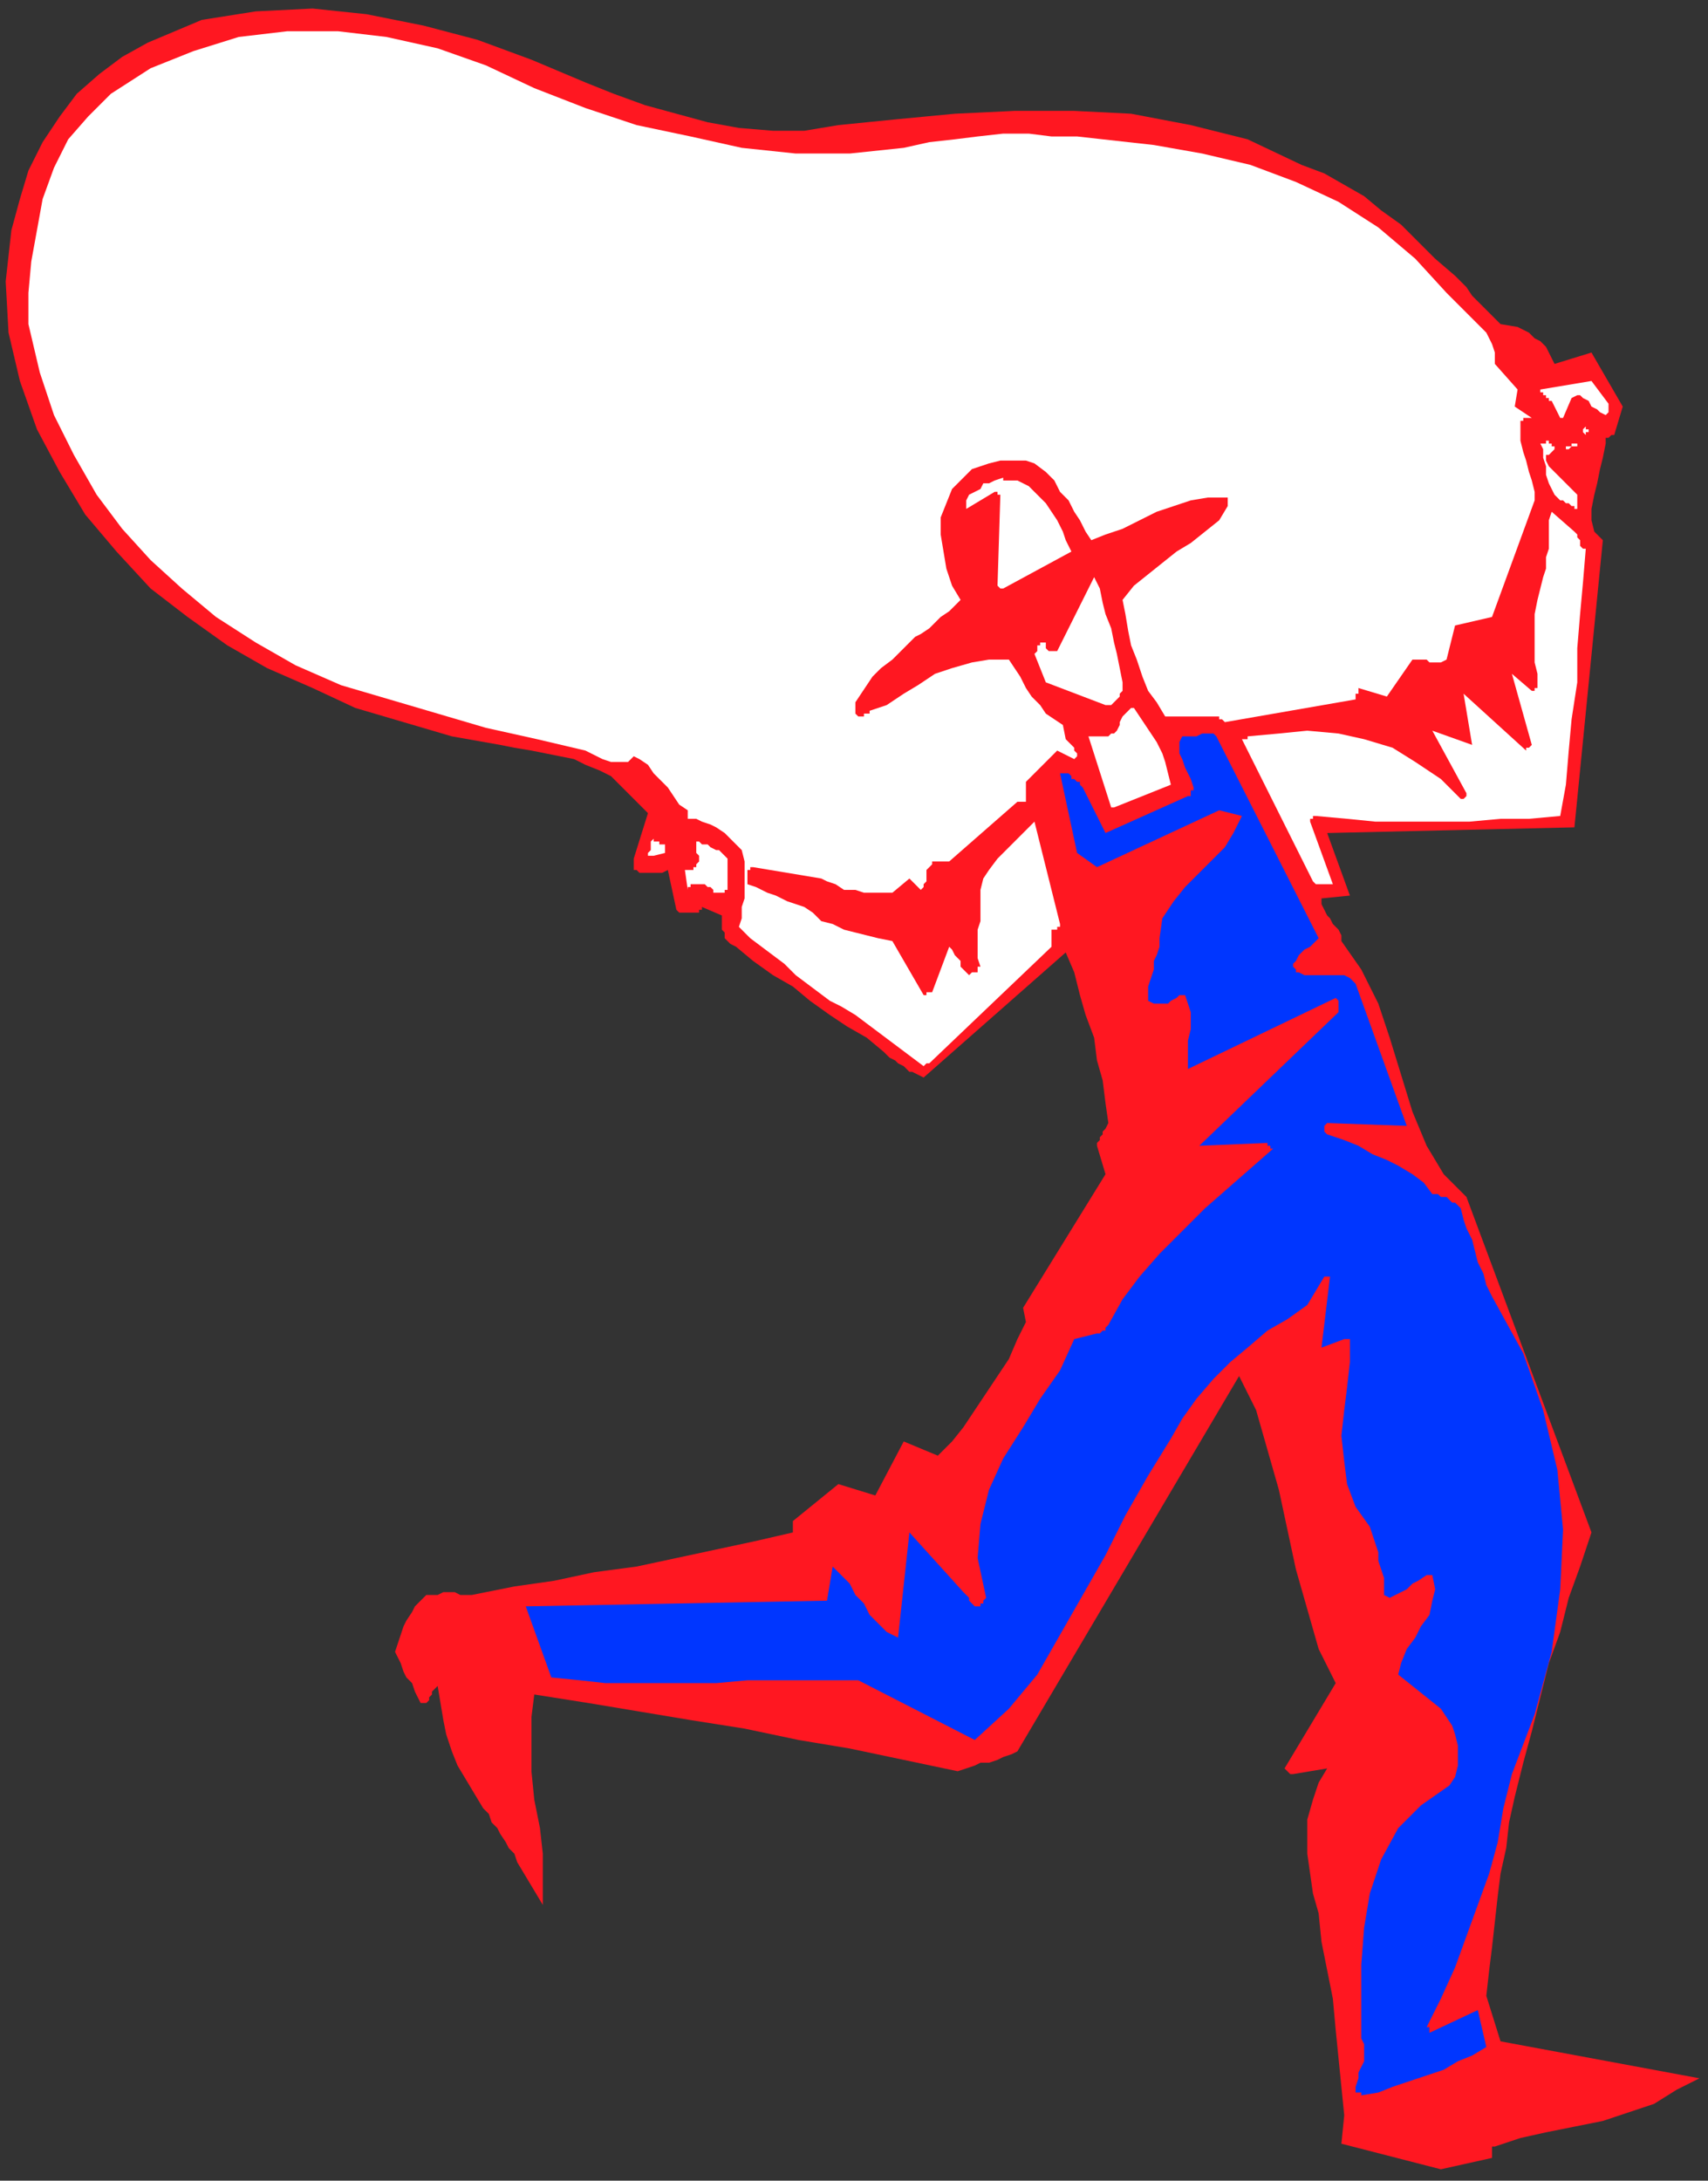
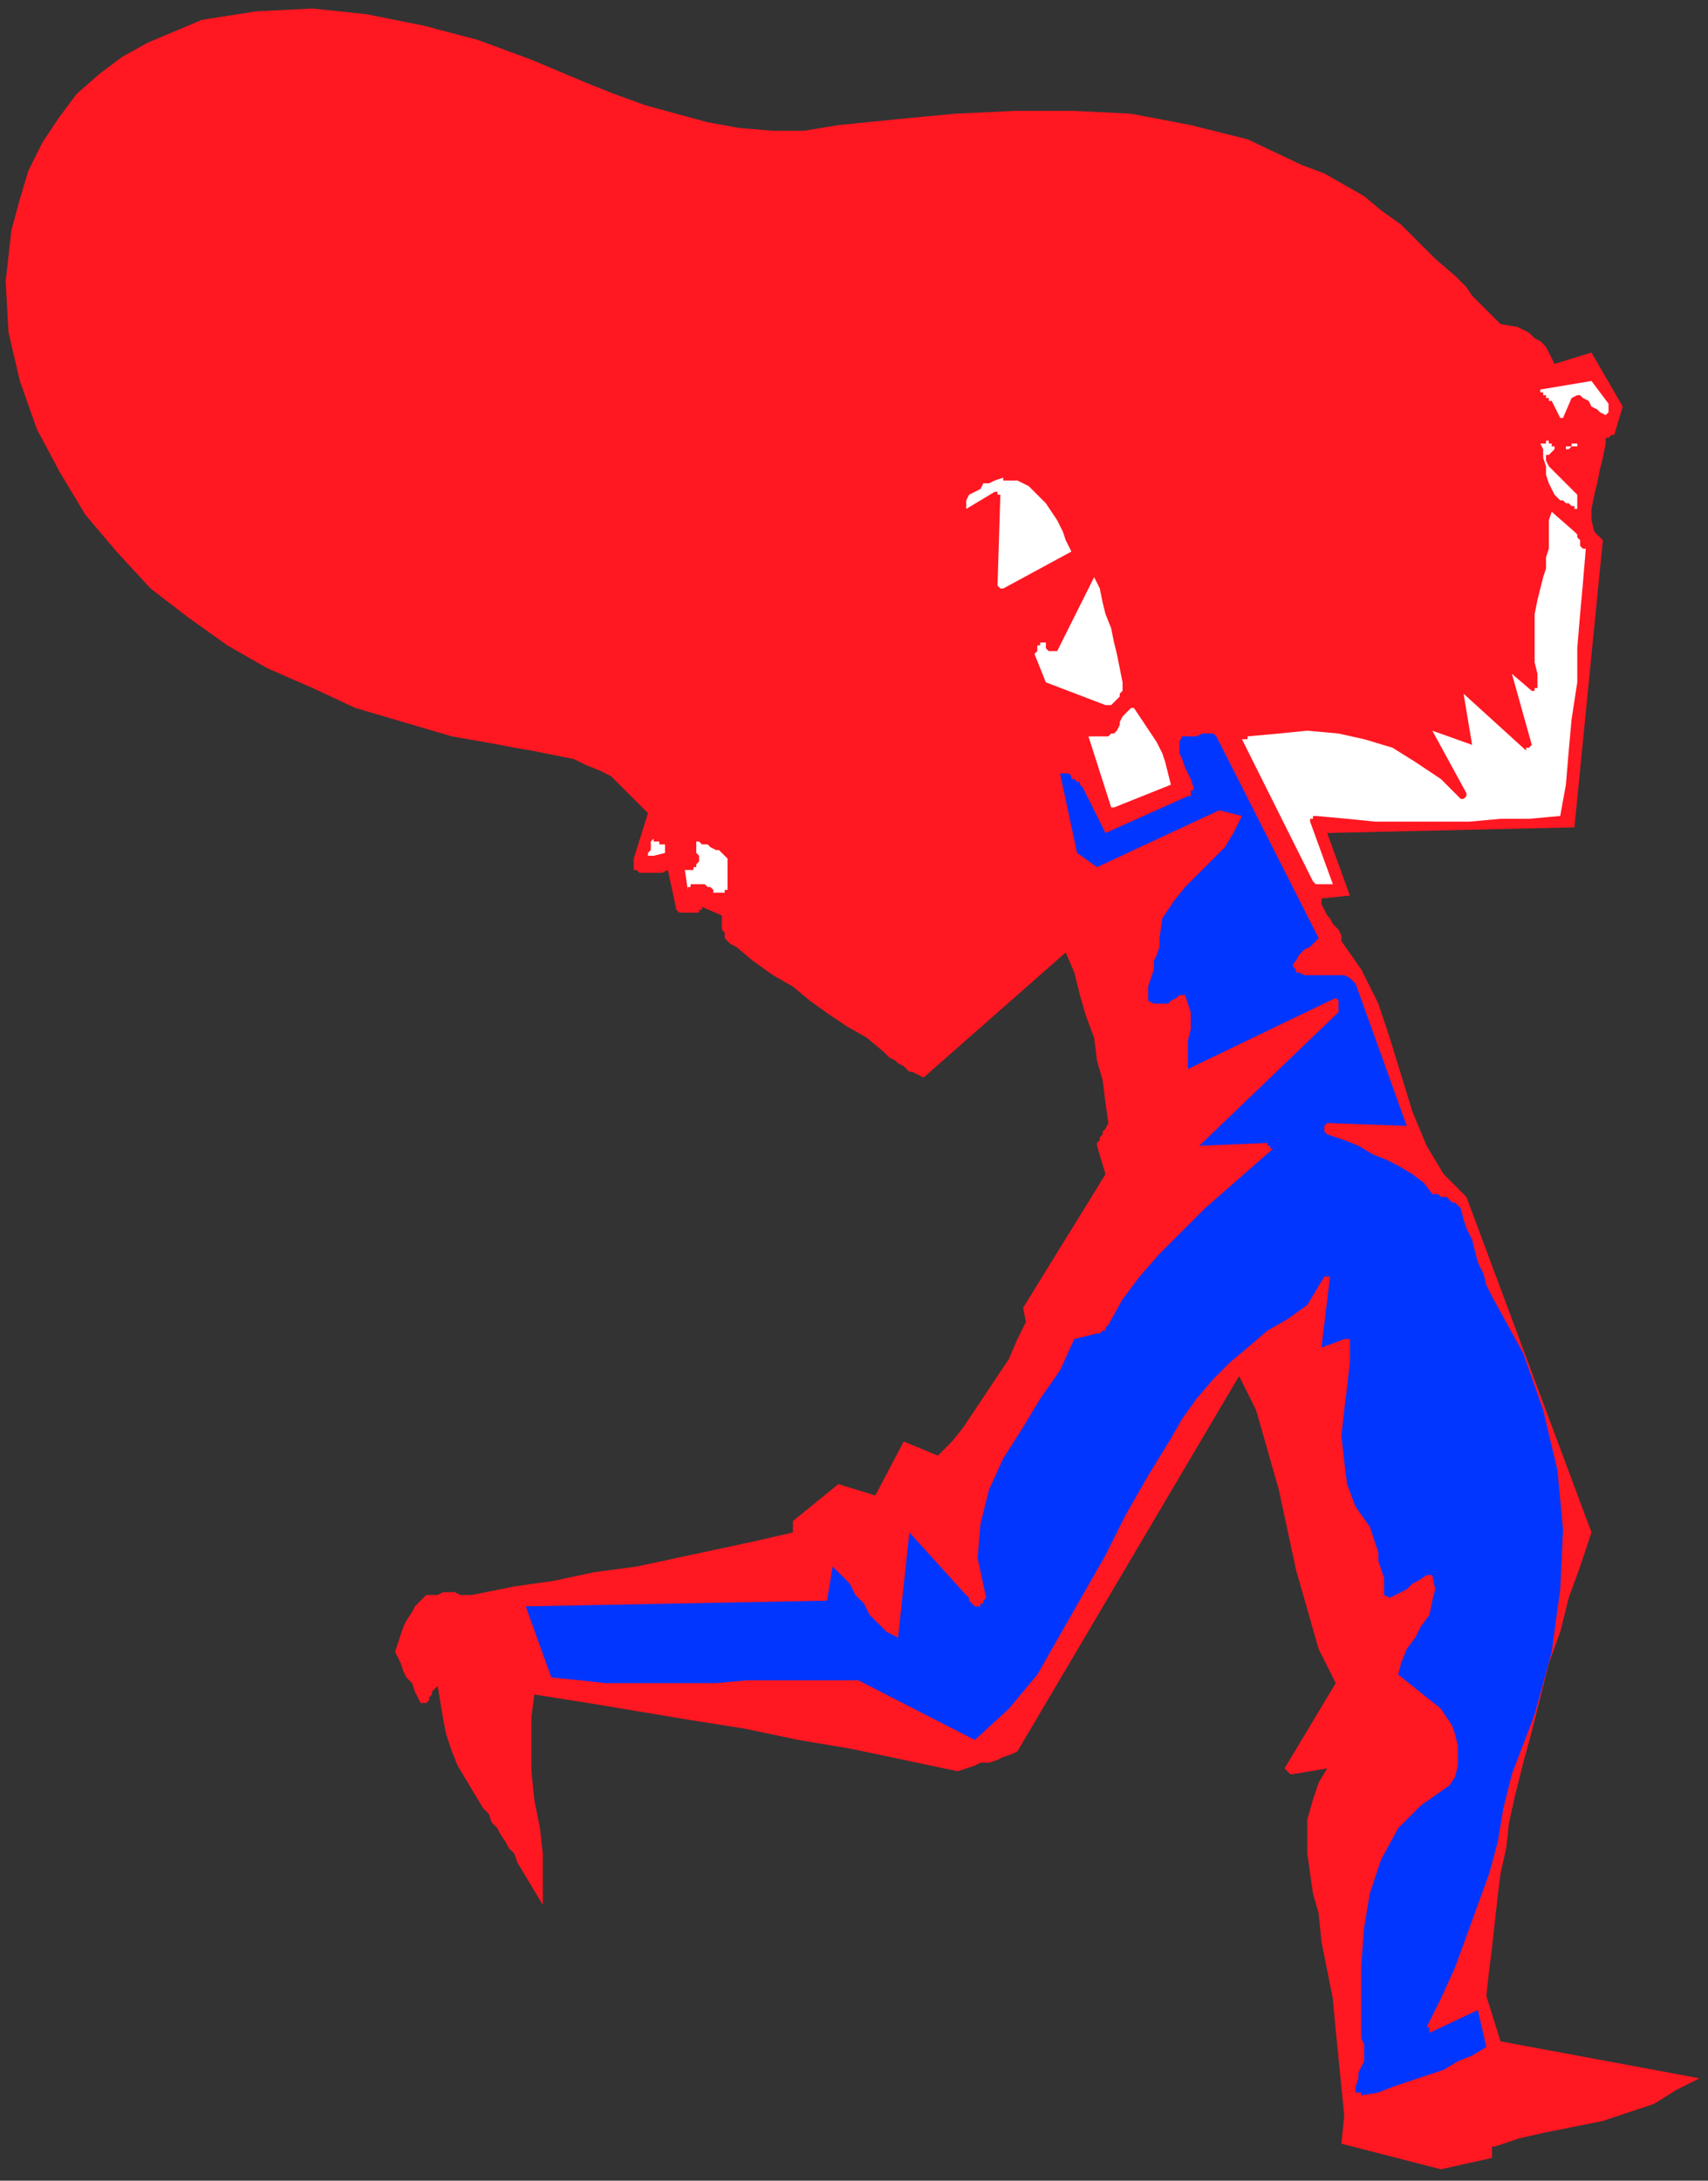
<svg xmlns="http://www.w3.org/2000/svg" xmlns:ns1="http://sodipodi.sourceforge.net/DTD/sodipodi-0.dtd" xmlns:ns2="http://www.inkscape.org/namespaces/inkscape" version="1.0" width="159.015mm" height="202.935mm" id="svg33" ns1:docname="CMEN249.WMF">
  <rect width="100%" height="100%" fill="#333333" stroke="none" />
  <ns1:namedview pagecolor="#ffffff" bordercolor="#666666" borderopacity="1" objecttolerance="10" gridtolerance="10" guidetolerance="10" ns2:pageopacity="0" ns2:pageshadow="2" ns2:window-width="640" ns2:window-height="480" id="namedview35" />
  <defs id="defs3">
    <pattern id="WMFhbasepattern" patternUnits="userSpaceOnUse" width="6" height="6" x="0" y="0" />
  </defs>
  <path style="fill:none;stroke:none;" d="  M 0,0   L 600,0   L 600,766   L 0,766   z " id="path5" />
  <path style="fill:#ff1721;fill-rule:evenodd;fill-opacity:1;stroke:none;" d="  M 507,763   L 525,759   L 525,759   L 525,758   L 525,758   L 525,757   L 525,756   L 525,756   L 525,755   L 526,755   L 535,752   L 544,750   L 554,748   L 564,746   L 573,743   L 582,740   L 590,735   L 598,731   L 528,718   L 523,702   L 524,693   L 525,685   L 526,676   L 527,667   L 528,659   L 530,650   L 531,641   L 533,632   L 536,620   L 539,609   L 542,597   L 545,585   L 549,574   L 552,562   L 556,551   L 560,539   L 516,421   L 508,413   L 502,403   L 497,391   L 493,378   L 489,365   L 485,353   L 479,341   L 472,331   L 472,329   L 471,327   L 469,325   L 468,323   L 467,322   L 466,320   L 465,318   L 465,316   L 475,315   L 467,293   L 554,291   L 564,190   L 561,187   L 560,183   L 560,179   L 561,174   L 562,170   L 563,165   L 564,161   L 565,156   L 565,156   L 565,155   L 565,154   L 566,154   L 566,154   L 567,153   L 567,153   L 568,153   L 571,143   L 560,124   L 547,128   L 546,126   L 545,124   L 544,122   L 542,120   L 540,119   L 538,117   L 536,116   L 534,115   L 528,114   L 526,112   L 524,110   L 522,108   L 520,106   L 518,104   L 516,101   L 514,99   L 512,97   L 505,91   L 499,85   L 493,79   L 486,74   L 480,69   L 473,65   L 466,61   L 458,58   L 439,49   L 419,44   L 398,40   L 378,39   L 357,39   L 336,40   L 315,42   L 295,44   L 283,46   L 272,46   L 260,45   L 249,43   L 238,40   L 227,37   L 216,33   L 206,29   L 187,21   L 168,14   L 149,9   L 129,5   L 110,3   L 90,4   L 71,7   L 52,15   L 43,20   L 35,26   L 27,33   L 21,41   L 15,50   L 10,60   L 7,70   L 4,81   L 2,99   L 3,117   L 7,134   L 13,151   L 21,166   L 30,181   L 41,194   L 53,207   L 66,217   L 80,227   L 94,235   L 110,242   L 125,249   L 142,254   L 159,259   L 176,262   L 181,263   L 187,264   L 192,265   L 197,266   L 202,267   L 206,269   L 211,271   L 215,273   L 228,286   L 223,302   L 223,303   L 223,303   L 223,304   L 223,304   L 223,305   L 223,305   L 223,306   L 224,306   L 225,307   L 226,307   L 227,307   L 229,307   L 230,307   L 232,307   L 233,307   L 235,306   L 238,320   L 239,321   L 239,321   L 240,321   L 241,321   L 242,321   L 243,321   L 244,321   L 245,321   L 245,321   L 245,321   L 246,321   L 246,320   L 246,320   L 247,320   L 247,320   L 247,319   L 254,322   L 254,324   L 254,325   L 254,327   L 255,328   L 255,330   L 256,331   L 257,332   L 259,333   L 265,338   L 272,343   L 279,347   L 285,352   L 292,357   L 298,361   L 305,365   L 311,370   L 313,372   L 315,373   L 316,374   L 318,375   L 320,377   L 321,377   L 323,378   L 325,379   L 375,335   L 378,342   L 380,350   L 382,357   L 385,365   L 386,373   L 388,380   L 389,388   L 390,395   L 389,397   L 388,398   L 388,399   L 387,400   L 387,401   L 386,402   L 386,402   L 386,403   L 389,413   L 360,460   L 361,465   L 358,471   L 355,478   L 351,484   L 347,490   L 343,496   L 339,502   L 335,507   L 330,512   L 318,507   L 308,526   L 295,522   L 279,535   L 279,536   L 279,536   L 279,537   L 279,537   L 279,538   L 279,538   L 279,539   L 279,539   L 266,542   L 252,545   L 238,548   L 224,551   L 209,553   L 195,556   L 181,558   L 166,561   L 164,561   L 162,561   L 160,560   L 158,560   L 156,560   L 154,561   L 152,561   L 150,561   L 148,563   L 146,565   L 145,567   L 143,570   L 142,572   L 141,575   L 140,578   L 139,581   L 140,583   L 141,585   L 142,588   L 143,590   L 145,592   L 146,595   L 147,597   L 148,599   L 149,599   L 150,599   L 151,598   L 151,597   L 152,596   L 152,595   L 153,594   L 154,593   L 155,599   L 156,605   L 157,610   L 159,616   L 161,621   L 164,626   L 167,631   L 170,636   L 172,638   L 173,641   L 175,643   L 176,645   L 178,648   L 179,650   L 181,652   L 182,655   L 191,670   L 191,661   L 191,652   L 190,643   L 188,633   L 187,623   L 187,614   L 187,604   L 188,596   L 207,599   L 225,602   L 243,605   L 262,608   L 281,612   L 299,615   L 318,619   L 337,623   L 340,622   L 343,621   L 345,620   L 348,620   L 351,619   L 353,618   L 356,617   L 358,616   L 436,484   L 442,496   L 446,510   L 450,524   L 453,538   L 456,552   L 460,566   L 464,580   L 470,592   L 452,622   L 452,622   L 452,622   L 453,623   L 453,623   L 453,623   L 454,624   L 454,624   L 455,624   L 467,622   L 464,627   L 462,633   L 460,640   L 460,646   L 460,652   L 461,659   L 462,666   L 464,673   L 465,683   L 467,693   L 469,703   L 470,714   L 471,724   L 472,734   L 473,744   L 472,754   L 507,763  z " id="path7" />
  <path style="fill:#0036ff;fill-rule:evenodd;fill-opacity:1;stroke:none;" d="  M 479,737   L 485,736   L 490,734   L 496,732   L 502,730   L 508,728   L 513,725   L 518,723   L 523,720   L 520,707   L 503,715   L 503,715   L 503,715   L 503,715   L 503,714   L 503,714   L 503,714   L 503,713   L 502,713   L 507,703   L 512,692   L 516,681   L 520,670   L 524,659   L 527,648   L 529,636   L 532,624   L 540,603   L 546,581   L 549,559   L 550,538   L 548,517   L 543,496   L 536,476   L 525,456   L 523,452   L 522,448   L 520,444   L 519,440   L 518,436   L 516,432   L 515,429   L 514,425   L 513,424   L 512,423   L 511,423   L 510,422   L 509,421   L 507,421   L 506,420   L 504,420   L 501,416   L 497,413   L 492,410   L 488,408   L 483,406   L 478,403   L 473,401   L 467,399   L 467,399   L 466,398   L 466,398   L 466,397   L 466,396   L 466,396   L 467,395   L 467,395   L 495,396   L 477,346   L 475,344   L 473,343   L 470,343   L 467,343   L 464,343   L 461,343   L 459,343   L 457,342   L 456,342   L 456,341   L 456,341   L 456,341   L 455,340   L 455,340   L 455,339   L 455,339   L 456,338   L 457,336   L 458,335   L 459,334   L 461,333   L 462,332   L 463,331   L 464,330   L 428,259   L 427,258   L 426,258   L 424,258   L 423,258   L 421,259   L 419,259   L 418,259   L 416,259   L 415,261   L 415,263   L 415,265   L 416,267   L 417,270   L 418,272   L 419,274   L 420,277   L 420,277   L 420,278   L 420,278   L 419,278   L 419,279   L 419,279   L 419,280   L 418,280   L 389,293   L 381,277   L 380,276   L 380,275   L 379,275   L 378,274   L 377,274   L 377,273   L 376,272   L 375,272   L 375,272   L 374,272   L 374,272   L 374,272   L 374,272   L 373,272   L 373,272   L 373,272   L 379,300   L 386,305   L 429,285   L 437,287   L 434,293   L 431,298   L 426,303   L 422,307   L 417,312   L 413,317   L 409,323   L 408,330   L 408,333   L 407,336   L 406,338   L 406,341   L 405,344   L 404,347   L 404,349   L 404,352   L 406,353   L 407,353   L 409,353   L 411,353   L 412,352   L 414,351   L 415,350   L 417,350   L 418,353   L 419,356   L 419,359   L 419,362   L 418,366   L 418,369   L 418,372   L 418,376   L 470,351   L 471,352   L 471,352   L 471,353   L 471,353   L 471,354   L 471,354   L 471,355   L 471,356   L 422,403   L 446,402   L 446,402   L 446,402   L 446,403   L 446,403   L 447,403   L 447,403   L 447,404   L 448,404   L 440,411   L 432,418   L 424,425   L 416,433   L 408,441   L 401,449   L 395,457   L 390,466   L 389,467   L 389,468   L 389,468   L 388,468   L 388,468   L 387,469   L 387,469   L 386,469   L 378,471   L 373,482   L 366,492   L 360,502   L 353,513   L 348,524   L 345,536   L 344,548   L 347,562   L 347,562   L 346,563   L 346,563   L 346,564   L 345,564   L 345,564   L 345,565   L 344,565   L 343,565   L 342,564   L 342,564   L 341,563   L 341,562   L 340,561   L 339,560   L 339,560   L 320,539   L 316,576   L 312,574   L 309,571   L 306,568   L 304,564   L 301,561   L 299,557   L 296,554   L 293,551   L 291,563   L 185,565   L 194,590   L 204,591   L 213,592   L 223,592   L 233,592   L 243,592   L 252,592   L 263,591   L 273,591   L 277,591   L 280,591   L 284,591   L 287,591   L 291,591   L 294,591   L 298,591   L 302,591   L 343,612   L 355,601   L 365,589   L 373,575   L 381,561   L 389,547   L 396,533   L 404,519   L 412,506   L 416,499   L 421,492   L 427,485   L 433,479   L 439,474   L 446,468   L 453,464   L 460,459   L 466,449   L 466,449   L 466,449   L 466,449   L 467,449   L 467,449   L 467,449   L 467,449   L 468,449   L 465,474   L 473,471   L 473,471   L 473,471   L 474,471   L 474,471   L 474,471   L 475,471   L 475,471   L 475,471   L 475,479   L 474,488   L 473,496   L 472,505   L 473,514   L 474,522   L 477,530   L 482,537   L 483,540   L 484,543   L 485,546   L 485,549   L 486,552   L 487,555   L 487,558   L 487,561   L 489,562   L 491,561   L 493,560   L 495,559   L 497,557   L 499,556   L 502,554   L 504,554   L 505,559   L 504,563   L 503,568   L 500,572   L 498,576   L 495,580   L 493,585   L 492,589   L 507,601   L 509,604   L 511,607   L 512,610   L 513,614   L 513,617   L 513,621   L 512,625   L 510,628   L 500,635   L 492,643   L 486,654   L 482,666   L 480,678   L 479,691   L 479,704   L 479,717   L 480,719   L 480,722   L 480,725   L 479,727   L 478,729   L 478,731   L 477,734   L 477,736   L 477,736   L 478,736   L 478,736   L 478,736   L 478,736   L 479,736   L 479,737   L 479,737  z " id="path9" />
-   <path style="fill:#ffffff;fill-rule:evenodd;fill-opacity:1;stroke:none;" d="  M 327,374   L 370,333   L 370,327   L 370,327   L 371,327   L 371,327   L 371,327   L 372,327   L 372,326   L 373,326   L 373,325   L 364,289   L 361,292   L 359,294   L 356,297   L 353,300   L 351,302   L 348,306   L 346,309   L 345,313   L 345,317   L 345,320   L 345,324   L 344,327   L 344,330   L 344,334   L 344,337   L 345,340   L 344,340   L 344,341   L 344,341   L 344,342   L 343,342   L 343,342   L 342,342   L 341,343   L 340,342   L 339,341   L 338,340   L 338,338   L 337,337   L 336,336   L 335,334   L 334,333   L 328,349   L 327,349   L 327,349   L 327,349   L 327,349   L 326,349   L 326,350   L 326,350   L 325,350   L 314,331   L 309,330   L 305,329   L 301,328   L 297,327   L 293,325   L 289,324   L 286,321   L 283,319   L 280,318   L 277,317   L 275,316   L 273,315   L 270,314   L 268,313   L 266,312   L 263,311   L 263,310   L 263,310   L 263,309   L 263,309   L 263,308   L 263,307   L 263,307   L 263,306   L 263,306   L 263,306   L 264,306   L 264,305   L 264,305   L 264,305   L 265,305   L 265,305   L 289,309   L 291,310   L 294,311   L 297,313   L 301,313   L 304,314   L 307,314   L 310,314   L 314,314   L 320,309   L 324,313   L 325,312   L 325,311   L 326,310   L 326,308   L 326,307   L 326,306   L 327,305   L 328,304   L 328,303   L 329,303   L 330,303   L 331,303   L 332,303   L 333,303   L 334,303   L 334,303   L 358,282   L 359,282   L 359,282   L 359,282   L 360,282   L 360,282   L 360,282   L 361,282   L 361,282   L 361,275   L 372,264   L 378,267   L 379,266   L 379,265   L 378,264   L 378,263   L 377,262   L 376,261   L 376,261   L 375,260   L 374,255   L 371,253   L 368,251   L 366,248   L 363,245   L 361,242   L 359,238   L 357,235   L 355,232   L 348,232   L 342,233   L 335,235   L 329,237   L 323,241   L 318,244   L 312,248   L 306,250   L 306,251   L 305,251   L 305,251   L 304,251   L 304,252   L 304,252   L 303,252   L 303,252   L 303,252   L 302,252   L 302,252   L 302,252   L 301,251   L 301,251   L 301,251   L 301,250   L 301,247   L 303,244   L 305,241   L 307,238   L 310,235   L 314,232   L 317,229   L 320,226   L 322,224   L 324,223   L 327,221   L 329,219   L 331,217   L 334,215   L 336,213   L 338,211   L 335,206   L 333,200   L 332,194   L 331,188   L 331,182   L 333,177   L 335,172   L 340,167   L 342,165   L 345,164   L 348,163   L 352,162   L 355,162   L 358,162   L 361,162   L 364,163   L 368,166   L 371,169   L 373,173   L 376,176   L 378,180   L 380,183   L 382,187   L 384,190   L 389,188   L 395,186   L 401,183   L 407,180   L 413,178   L 419,176   L 425,175   L 431,175   L 431,175   L 432,175   L 432,176   L 432,176   L 432,176   L 432,177   L 432,177   L 432,178   L 429,183   L 424,187   L 419,191   L 414,194   L 409,198   L 404,202   L 399,206   L 395,211   L 396,216   L 397,222   L 398,227   L 400,232   L 402,238   L 404,243   L 407,247   L 410,252   L 428,252   L 428,252   L 429,252   L 429,252   L 429,253   L 430,253   L 430,253   L 431,254   L 431,254   L 477,246   L 477,245   L 477,245   L 477,245   L 477,244   L 478,244   L 478,243   L 478,243   L 478,242   L 488,245   L 497,232   L 499,232   L 500,232   L 502,232   L 503,233   L 504,233   L 506,233   L 507,233   L 509,232   L 512,220   L 525,217   L 540,176   L 540,173   L 539,169   L 538,166   L 537,162   L 536,159   L 535,155   L 535,152   L 535,148   L 535,148   L 536,148   L 536,148   L 536,147   L 537,147   L 538,147   L 538,147   L 539,147   L 533,143   L 534,137   L 526,128   L 526,124   L 525,121   L 523,117   L 521,115   L 518,112   L 515,109   L 512,106   L 509,103   L 498,91   L 485,80   L 471,71   L 456,64   L 440,58   L 423,54   L 406,51   L 388,49   L 379,48   L 370,48   L 362,47   L 353,47   L 344,48   L 336,49   L 327,50   L 318,52   L 299,54   L 280,54   L 261,52   L 243,48   L 224,44   L 206,38   L 188,31   L 171,23   L 154,17   L 136,13   L 119,11   L 101,11   L 84,13   L 68,18   L 53,24   L 39,33   L 31,41   L 24,49   L 19,59   L 15,70   L 13,81   L 11,92   L 10,103   L 10,114   L 14,131   L 19,146   L 26,160   L 34,174   L 43,186   L 53,197   L 64,207   L 76,217   L 90,226   L 104,234   L 120,241   L 137,246   L 154,251   L 171,256   L 189,260   L 206,264   L 208,265   L 210,266   L 212,267   L 215,268   L 217,268   L 219,268   L 221,268   L 223,266   L 225,267   L 228,269   L 230,272   L 232,274   L 235,277   L 237,280   L 239,283   L 242,285   L 242,285   L 242,286   L 242,286   L 242,286   L 242,287   L 242,287   L 242,287   L 242,288   L 245,288   L 247,289   L 250,290   L 252,291   L 255,293   L 257,295   L 259,297   L 261,299   L 262,303   L 262,306   L 262,310   L 262,313   L 262,316   L 261,319   L 261,323   L 260,326   L 264,330   L 268,333   L 272,336   L 276,339   L 280,343   L 284,346   L 288,349   L 292,352   L 296,354   L 301,357   L 305,360   L 309,363   L 313,366   L 317,369   L 321,372   L 325,375   L 325,375   L 325,375   L 326,374   L 326,374   L 326,374   L 326,374   L 327,374   L 327,374  z " id="path11" />
  <path style="fill:#ffffff;fill-rule:evenodd;fill-opacity:1;stroke:none;" d="  M 253,314   L 253,314   L 254,314   L 254,314   L 254,314   L 255,314   L 255,314   L 255,313   L 256,313   L 256,302   L 255,301   L 254,300   L 253,299   L 252,299   L 250,298   L 249,297   L 247,297   L 246,296   L 245,296   L 245,296   L 245,297   L 245,298   L 245,299   L 245,300   L 246,301   L 246,301   L 246,302   L 246,303   L 246,303   L 245,304   L 245,304   L 245,305   L 244,305   L 244,306   L 243,306   L 243,306   L 243,306   L 242,306   L 242,306   L 241,306   L 241,306   L 241,306   L 242,313   L 242,313   L 242,312   L 242,312   L 243,312   L 243,312   L 243,312   L 243,311   L 244,311   L 245,311   L 246,311   L 247,311   L 248,311   L 249,312   L 250,312   L 251,313   L 251,314   L 252,314   L 252,314   L 252,314   L 252,314   L 253,314   L 253,314   L 253,314   L 253,314  z " id="path13" />
  <path style="fill:#ffffff;fill-rule:evenodd;fill-opacity:1;stroke:none;" d="  M 463,311   L 469,311   L 461,289   L 461,289   L 461,288   L 461,288   L 461,288   L 462,288   L 462,287   L 462,287   L 463,287   L 474,288   L 484,289   L 495,289   L 506,289   L 517,289   L 528,288   L 538,288   L 549,287   L 551,276   L 552,264   L 553,253   L 555,240   L 555,228   L 556,216   L 557,205   L 558,193   L 557,193   L 556,192   L 556,191   L 556,190   L 555,189   L 555,188   L 555,188   L 554,187   L 546,180   L 545,183   L 545,186   L 545,190   L 545,193   L 544,196   L 544,200   L 543,203   L 542,207   L 541,211   L 540,216   L 540,220   L 540,225   L 540,229   L 540,233   L 541,237   L 541,241   L 541,242   L 541,242   L 540,242   L 540,243   L 540,243   L 539,243   L 539,243   L 539,243   L 532,237   L 539,262   L 538,263   L 538,263   L 538,263   L 538,263   L 537,263   L 537,263   L 537,264   L 537,264   L 515,244   L 518,262   L 504,257   L 516,279   L 516,280   L 516,280   L 516,280   L 515,281   L 515,281   L 515,281   L 514,281   L 514,281   L 507,274   L 498,268   L 490,263   L 480,260   L 471,258   L 460,257   L 450,258   L 439,259   L 439,260   L 439,260   L 438,260   L 438,260   L 438,260   L 438,260   L 437,260   L 462,310   L 462,310   L 462,310   L 462,310   L 462,310   L 463,311   L 463,311   L 463,311   L 463,311  z " id="path15" />
  <path style="fill:#ffffff;fill-rule:evenodd;fill-opacity:1;stroke:none;" d="  M 230,301   L 234,300   L 234,299   L 234,299   L 234,299   L 234,299   L 234,299   L 234,299   L 234,298   L 234,298   L 234,297   L 233,297   L 233,297   L 232,297   L 232,296   L 231,296   L 230,296   L 230,295   L 229,296   L 229,296   L 229,297   L 229,298   L 229,299   L 229,299   L 228,300   L 228,301   L 228,301   L 228,301   L 229,301   L 229,301   L 229,301   L 229,301   L 230,301   L 230,301  z " id="path17" />
  <path style="fill:#ffffff;fill-rule:evenodd;fill-opacity:1;stroke:none;" d="  M 392,284   L 412,276   L 411,272   L 410,268   L 409,265   L 407,261   L 405,258   L 403,255   L 401,252   L 399,249   L 398,249   L 397,250   L 396,251   L 395,252   L 394,254   L 394,255   L 393,257   L 392,258   L 391,258   L 390,259   L 389,259   L 388,259   L 386,259   L 385,259   L 384,259   L 383,259   L 391,284   L 391,284   L 391,284   L 392,284   L 392,284  z " id="path19" />
  <path style="fill:#ffffff;fill-rule:evenodd;fill-opacity:1;stroke:none;" d="  M 389,248   L 389,248   L 389,248   L 390,248   L 390,248   L 391,248   L 392,247   L 393,246   L 394,245   L 394,244   L 395,243   L 395,241   L 395,240   L 394,235   L 393,230   L 392,226   L 391,221   L 389,216   L 388,212   L 387,207   L 385,203   L 372,229   L 372,229   L 371,229   L 371,229   L 370,229   L 370,229   L 369,229   L 369,229   L 368,228   L 368,228   L 368,228   L 368,227   L 368,227   L 368,227   L 368,227   L 368,226   L 367,226   L 367,226   L 366,226   L 366,227   L 365,227   L 365,228   L 365,229   L 364,230   L 364,230   L 368,240   L 389,248  z " id="path21" />
  <path style="fill:#ffffff;fill-rule:evenodd;fill-opacity:1;stroke:none;" d="  M 353,207   L 377,194   L 375,190   L 374,187   L 372,183   L 370,180   L 368,177   L 365,174   L 362,171   L 358,169   L 357,169   L 356,169   L 356,169   L 355,169   L 354,169   L 354,169   L 353,169   L 353,168   L 350,169   L 348,170   L 346,170   L 345,172   L 343,173   L 341,174   L 340,176   L 340,179   L 350,173   L 350,173   L 351,173   L 351,173   L 351,173   L 351,173   L 351,174   L 352,174   L 352,174   L 351,206   L 351,206   L 351,206   L 352,207   L 352,207   L 352,207   L 352,207   L 352,207   L 353,207  z " id="path23" />
  <path style="fill:#ffffff;fill-rule:evenodd;fill-opacity:1;stroke:none;" d="  M 555,179   L 555,177   L 555,174   L 553,172   L 551,170   L 549,168   L 547,166   L 545,164   L 544,162   L 544,162   L 544,161   L 544,160   L 545,160   L 545,160   L 546,159   L 546,159   L 547,158   L 547,158   L 547,157   L 547,157   L 546,157   L 546,156   L 546,156   L 545,156   L 545,155   L 544,155   L 544,155   L 544,156   L 543,156   L 543,156   L 543,156   L 543,156   L 542,156   L 543,158   L 543,161   L 544,164   L 544,167   L 545,170   L 546,172   L 547,174   L 549,176   L 550,176   L 551,177   L 552,177   L 553,178   L 553,178   L 554,178   L 554,179   L 554,179   L 555,179   L 555,179   L 555,179   L 555,179  z " id="path25" />
  <path style="fill:#ffffff;fill-rule:evenodd;fill-opacity:1;stroke:none;" d="  M 552,158   L 552,158   L 553,157   L 553,157   L 554,157   L 554,157   L 555,157   L 555,157   L 555,156   L 555,156   L 554,156   L 554,156   L 553,156   L 553,157   L 552,157   L 551,157   L 551,158   L 551,158   L 551,158   L 551,158   L 552,158  z " id="path27" />
-   <path style="fill:#ffffff;fill-rule:evenodd;fill-opacity:1;stroke:none;" d="  M 558,153   L 558,152   L 559,152   L 559,152   L 559,151   L 559,151   L 559,151   L 558,151   L 558,150   L 558,150   L 557,151   L 557,151   L 557,151   L 557,152   L 557,152   L 557,152   L 558,153   L 558,153   L 558,153   L 558,153   L 558,153  z " id="path29" />
  <path style="fill:#ffffff;fill-rule:evenodd;fill-opacity:1;stroke:none;" d="  M 550,147   L 553,140   L 555,139   L 556,139   L 557,140   L 559,141   L 560,143   L 562,144   L 563,145   L 565,146   L 565,146   L 566,145   L 566,145   L 566,145   L 566,144   L 566,143   L 566,143   L 566,142   L 560,134   L 542,137   L 542,138   L 543,138   L 543,139   L 544,139   L 544,140   L 545,140   L 545,141   L 546,141   L 549,147   L 549,147   L 549,147   L 549,147   L 550,147   L 550,147   L 550,147  z " id="path31" />
</svg>